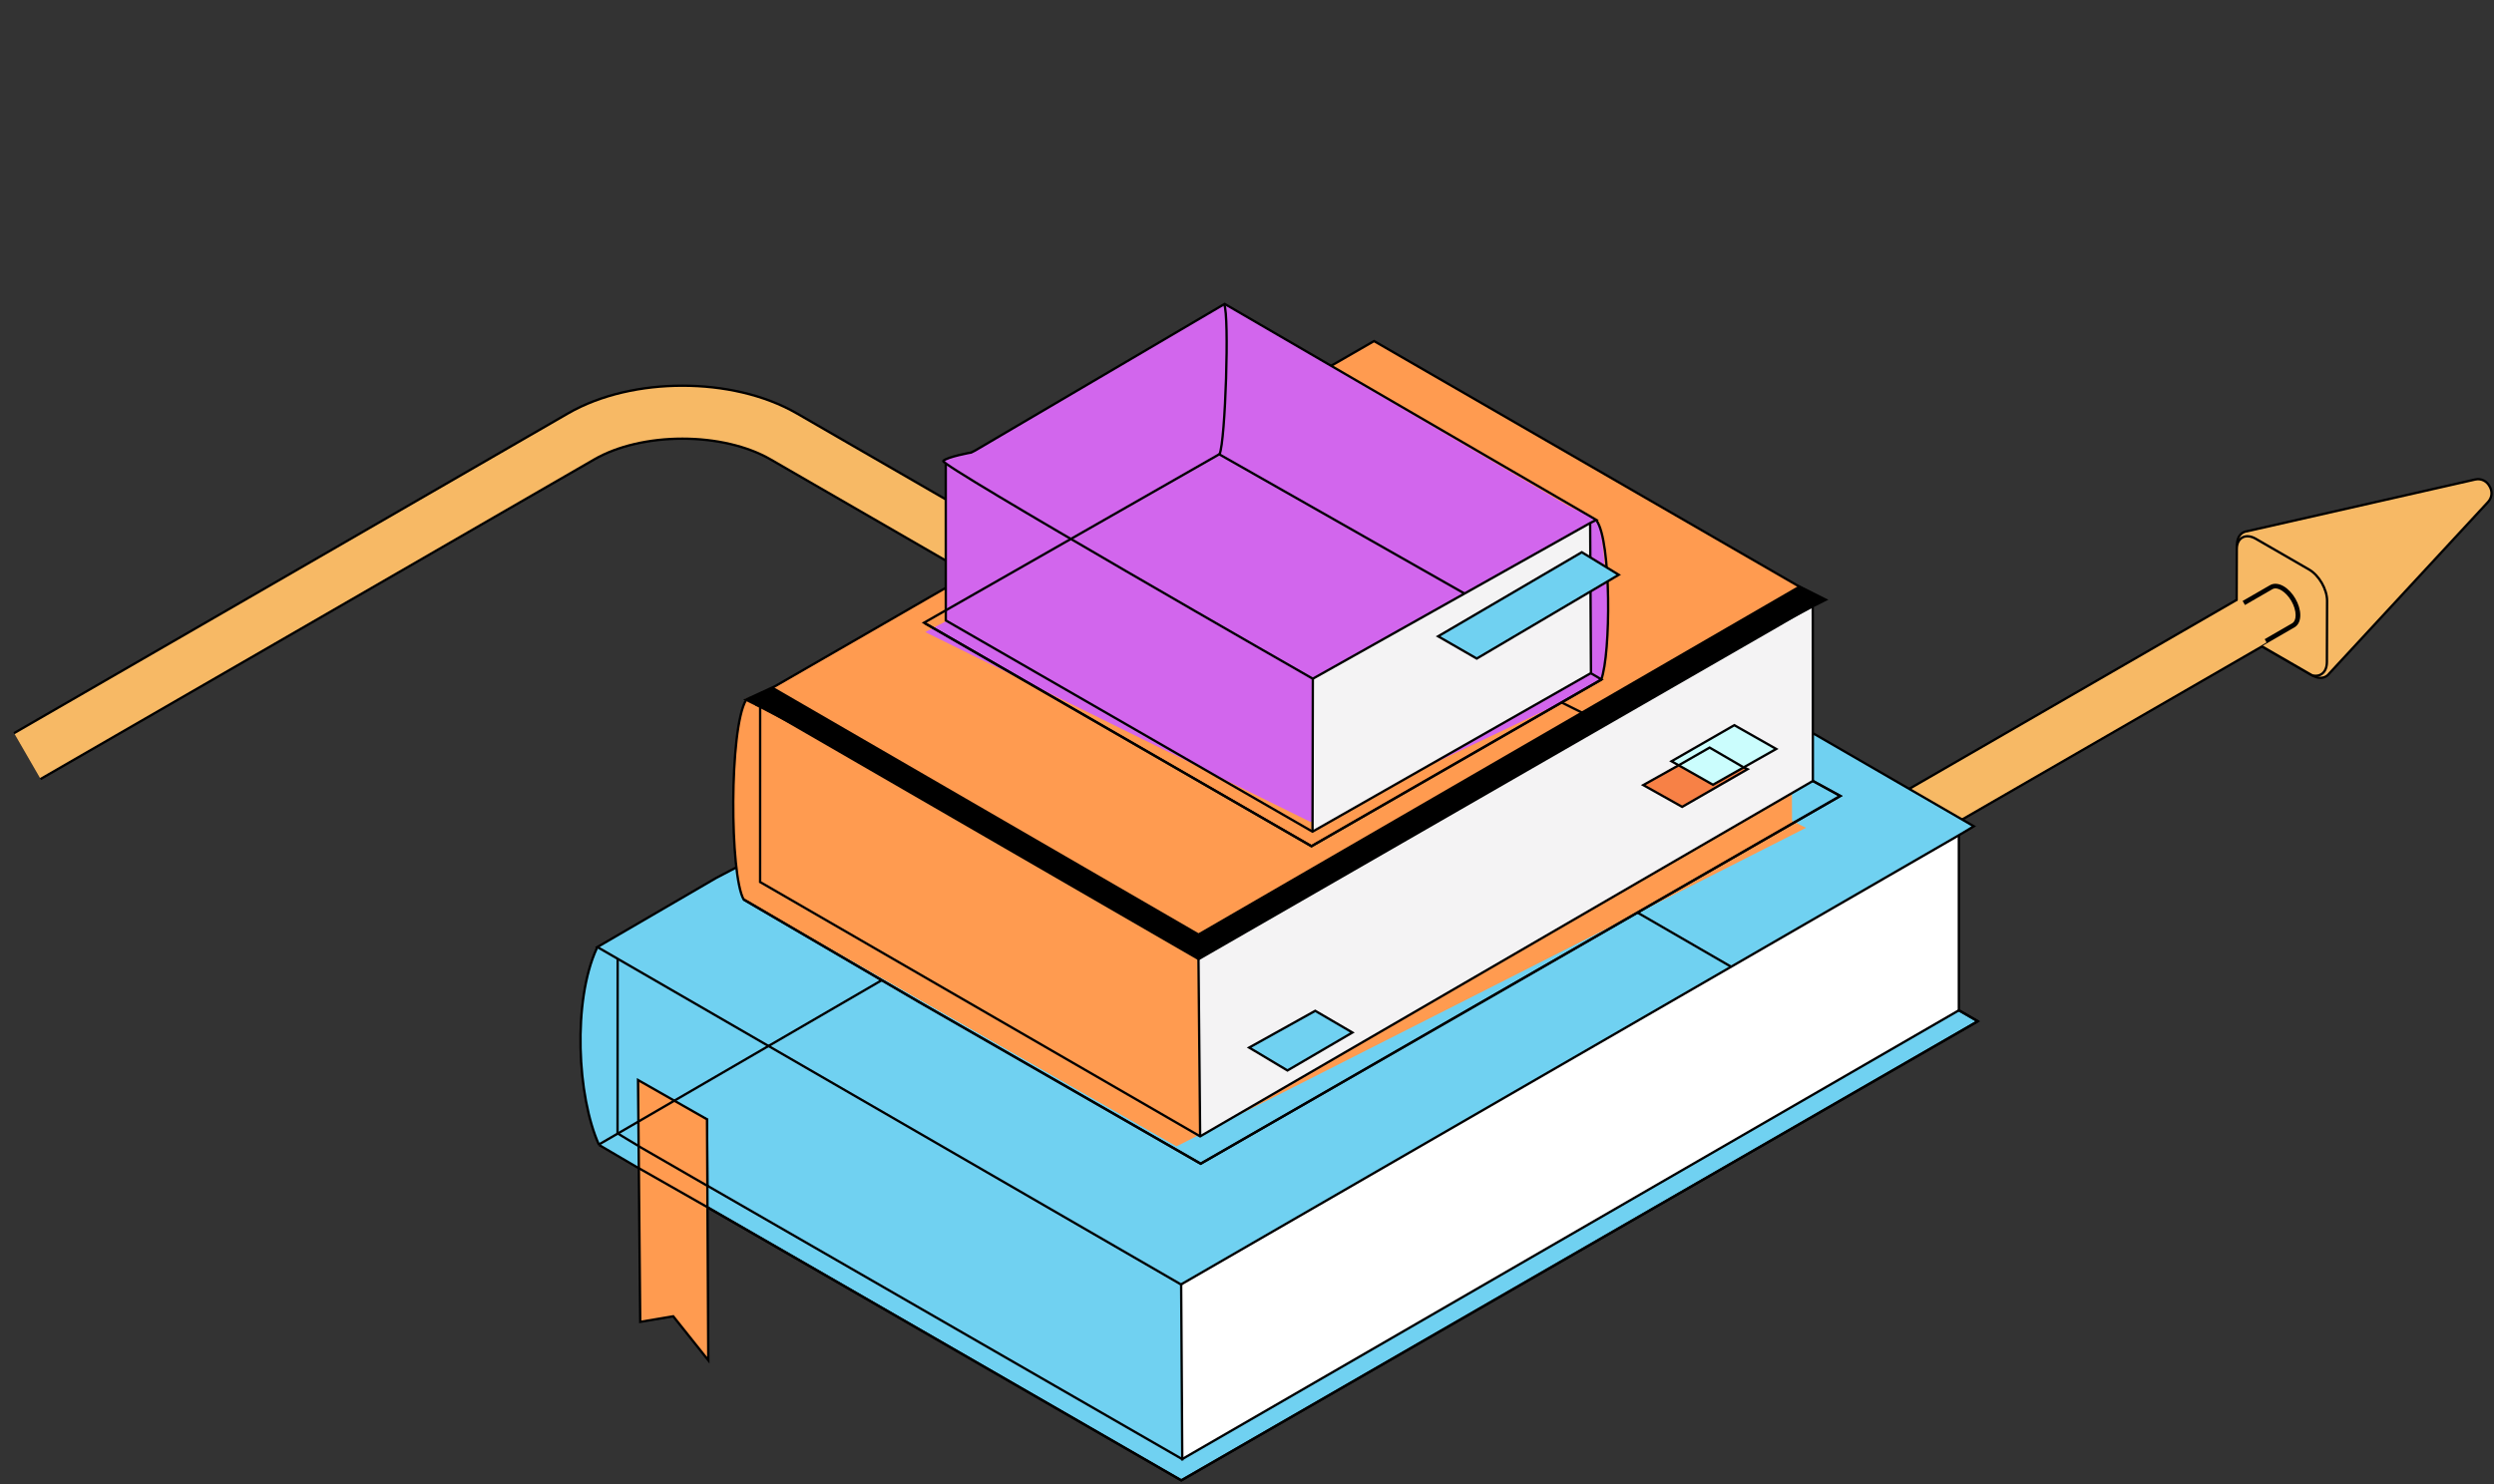
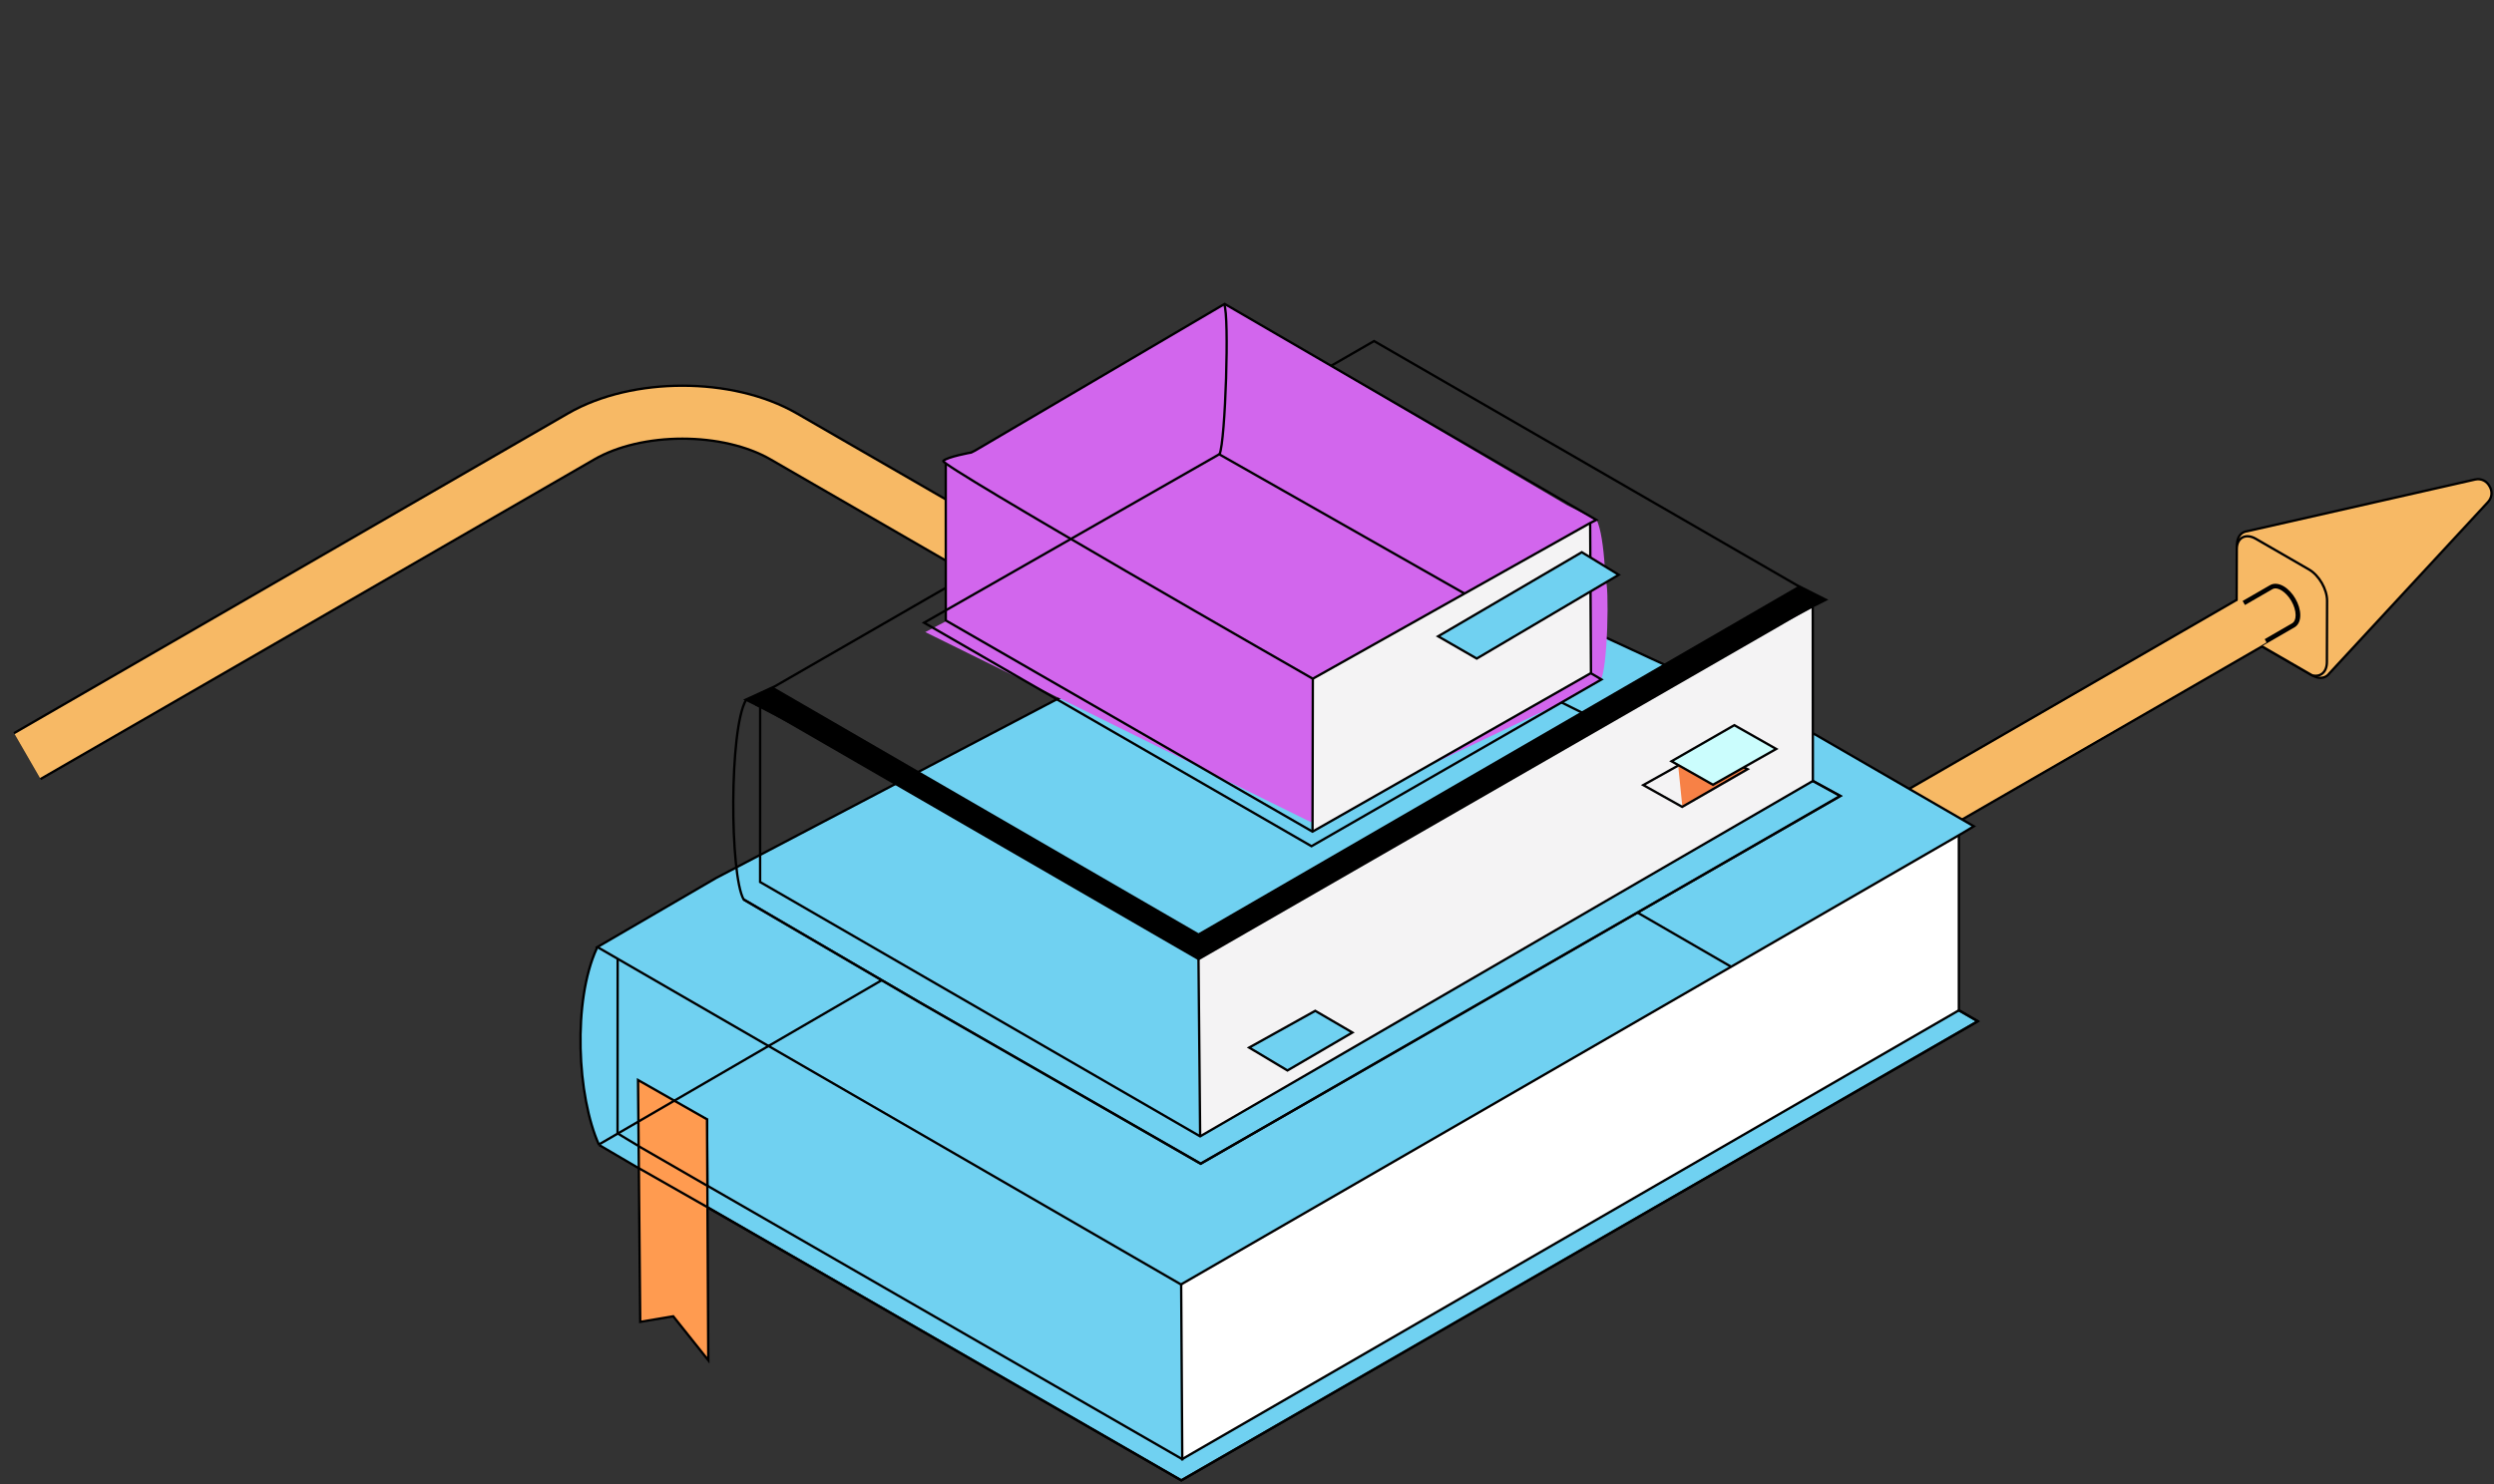
<svg xmlns="http://www.w3.org/2000/svg" width="640" height="381" viewBox="0 0 640 381" fill="none">
  <rect x="0" y="0" width="640" height="381" fill="#333333" stroke="none" />
  <path d="M7 194.08L149.137 112.017C163.485 103.733 186.749 103.733 201.098 112.017L404.692 229.562C419.041 237.846 442.305 237.846 456.653 229.562L598.664 147.572" stroke="black" stroke-width="14.2" />
  <path d="M574.041 156.667C574.041 158.202 574.572 159.898 575.429 161.41C576.31 162.91 577.514 164.216 578.841 164.983L593.329 173.347C595.222 174.439 596.853 174.099 597.801 172.792L638.456 128.874C639.616 127.625 639.586 125.99 638.845 124.795C638.182 123.556 636.782 122.711 635.119 123.093L576.757 136.341C575.15 136.509 574.041 137.75 574.041 139.937V156.665V156.667Z" fill="#F7B965" stroke="black" stroke-width="0.6" stroke-miterlimit="10" />
  <path d="M578.843 164.985C575.962 163.28 573.943 159.448 573.952 156.511L573.996 140.92C574.006 137.983 576.298 136.816 578.855 138.29L592.541 146.193C595.099 147.67 597.172 151.261 597.165 154.2L597.12 169.927C597.111 172.864 595.122 173.852 593.331 173.349L578.843 164.985Z" fill="#F7B965" stroke="black" stroke-width="0.6" stroke-miterlimit="10" />
  <mask id="path-4-outside-1_2190_1686" maskUnits="userSpaceOnUse" x="563.887" y="149.441" width="27" height="22" fill="black">
    <rect fill="white" x="563.887" y="149.441" width="27" height="22" />
    <path fill-rule="evenodd" clip-rule="evenodd" d="M589.692 157.913C589.692 159.141 589.277 160.017 588.6 160.453H588.608L572.228 169.91L564.887 161.082L582.783 150.749L582.785 150.757C583.514 150.286 584.547 150.326 585.693 150.988C587.902 152.262 589.692 155.363 589.692 157.913Z" />
  </mask>
  <path fill-rule="evenodd" clip-rule="evenodd" d="M589.692 157.913C589.692 159.141 589.277 160.017 588.6 160.453H588.608L572.228 169.91L564.887 161.082L582.783 150.749L582.785 150.757C583.514 150.286 584.547 150.326 585.693 150.988C587.902 152.262 589.692 155.363 589.692 157.913Z" fill="#F7B965" />
  <path d="M588.6 160.453L588.275 159.949C588.051 160.093 587.95 160.367 588.025 160.623C588.1 160.878 588.334 161.053 588.6 161.053V160.453ZM588.608 160.453L588.908 160.973C589.143 160.837 589.258 160.56 589.188 160.298C589.118 160.035 588.88 159.853 588.608 159.853V160.453ZM572.228 169.91L571.767 170.294C571.954 170.518 572.275 170.576 572.528 170.43L572.228 169.91ZM564.887 161.082L564.587 160.562C564.434 160.65 564.327 160.802 564.296 160.976C564.265 161.15 564.312 161.329 564.425 161.465L564.887 161.082ZM582.783 150.749L583.372 150.631C583.334 150.442 583.207 150.282 583.031 150.202C582.854 150.123 582.651 150.133 582.483 150.229L582.783 150.749ZM582.785 150.757L582.196 150.875C582.235 151.069 582.368 151.232 582.551 151.31C582.734 151.387 582.944 151.369 583.11 151.261L582.785 150.757ZM585.693 150.988L585.993 150.468V150.468L585.693 150.988ZM588.925 160.957C589.833 160.372 590.292 159.262 590.292 157.913H589.092C589.092 159.019 588.721 159.661 588.275 159.949L588.925 160.957ZM588.608 159.853H588.6V161.053H588.608V159.853ZM572.528 170.43L588.908 160.973L588.308 159.933L571.928 169.39L572.528 170.43ZM572.69 169.526L565.348 160.698L564.425 161.465L571.767 170.294L572.69 169.526ZM582.483 150.229L564.587 160.562L565.187 161.601L583.083 151.269L582.483 150.229ZM583.373 150.639L583.372 150.631L582.195 150.867L582.196 150.875L583.373 150.639ZM585.993 150.468C584.734 149.741 583.445 149.616 582.459 150.253L583.11 151.261C583.582 150.956 584.361 150.911 585.393 151.507L585.993 150.468ZM590.292 157.913C590.292 156.508 589.803 154.993 589.04 153.672C588.278 152.352 587.21 151.17 585.993 150.468L585.393 151.507C586.385 152.08 587.316 153.086 588.001 154.272C588.686 155.458 589.092 156.768 589.092 157.913H590.292Z" fill="black" mask="url(#path-4-outside-1_2190_1686)" />
  <path d="M7 194.08L149.137 112.017C163.486 103.733 186.75 103.733 201.098 112.017L404.692 229.562C419.041 237.846 442.305 237.846 456.654 229.562L578.387 159.279" stroke="#F7B965" stroke-width="13" />
  <path d="M502.596 214.417L506.51 212.14L465.665 188.575L353.276 136.43L183.447 225.471L153.282 243.101C153.23 243.21 153.181 243.315 153.133 243.424C146.934 256.921 147.856 280.503 153.733 293.929L163.288 299.45L183.242 310.969L303.109 379.94L507.542 262.15L502.644 259.328L502.666 215.025L502.596 214.417Z" fill="#70D1F1" />
  <path d="M303.1 329.742L303.124 374.64L502.687 259.328L502.651 214.503L303.1 329.742Z" fill="white" />
  <path d="M181.51 309.877L303.142 380L507.542 262.15L502.677 259.335" stroke="black" stroke-width="0.6" stroke-miterlimit="10" stroke-linecap="round" stroke-linejoin="round" />
  <path d="M174.595 284.112L181.435 287.383L181.527 304.687" stroke="black" stroke-width="0.6" stroke-miterlimit="10" />
  <path d="M444.165 248.114L420.266 234.287" stroke="black" stroke-width="0.6" stroke-miterlimit="10" />
  <path d="M506.516 212.098L502.677 214.394L303.065 329.708L153.294 243.1L183.73 225.388L353.285 136.429L465.725 188.491L506.516 212.098Z" stroke="black" stroke-width="0.6" stroke-miterlimit="10" />
  <path d="M502.676 259.335L507.542 262.15L303.141 380L181.621 309.933" stroke="black" stroke-width="0.6" stroke-miterlimit="10" />
  <path d="M153.727 293.901L163.844 299.834" stroke="black" stroke-width="0.6" stroke-miterlimit="10" />
  <path d="M153.283 243.124C153.231 243.233 153.182 243.338 153.134 243.447C146.936 256.944 148.075 281.447 153.727 293.901" stroke="black" stroke-width="0.6" stroke-miterlimit="10" />
  <path d="M353.54 136.689C347.18 150.11 347.951 187.23 353.646 199.785" stroke="black" stroke-width="0.6" stroke-miterlimit="10" />
  <path d="M181.516 304.363L303.363 374.538L502.676 259.34V214.394" stroke="black" stroke-width="0.6" stroke-miterlimit="10" />
  <path d="M163.944 294.226L159.812 291.733L158.471 290.907L158.501 246.168" stroke="black" stroke-width="0.6" stroke-miterlimit="10" />
  <path d="M303.104 329.635L303.393 374.895" stroke="black" stroke-width="0.6" stroke-miterlimit="10" />
  <path d="M181.433 287.318L181.76 349.172L174.746 340.369L172.762 337.882L164.294 339.312L163.73 277.234L181.433 287.318Z" fill="#FF9B50" stroke="black" stroke-width="0.6" stroke-miterlimit="10" />
  <path d="M163.791 294.16C163.791 294.16 177.361 301.983 181.758 304.529" stroke="black" stroke-width="0.6" stroke-miterlimit="10" />
  <path d="M163.812 299.791L181.522 309.869" stroke="black" stroke-width="0.6" stroke-miterlimit="10" />
-   <path d="M459.864 210.714L463.464 212.486L301.907 294.263L190.66 230.743C187.593 222.887 186.799 190.96 191.276 179.417L197.915 176.934L212.508 168.455L238.325 153.455L352.565 87.634L452.192 145.004L461.769 150.57L459.609 151.977L459.864 210.711V210.714Z" fill="#FF9B50" />
  <path d="M307.765 291.692L307.353 240.314L465.171 155.803L465.147 200.425L307.765 291.692Z" fill="#F4F3F4" />
  <path d="M235.976 257.283L190.829 230.889M285.535 185.241L347.526 153.863L400.369 180.139L411.382 185.615" stroke="black" stroke-width="0.6" stroke-miterlimit="10" />
  <path d="M465.238 200.478L472.245 204.31L308.123 298.689L235.977 257.283" stroke="black" stroke-width="0.6" stroke-miterlimit="10" />
  <path d="M468.528 153.944L464.95 155.757V155.76L307.483 240.077L307.477 240.08L194.163 180.954L194.155 180.947L191.406 179.595L198.814 176.184L352.603 87.547L461.22 150.279L467.993 153.684L468.528 153.944Z" stroke="black" stroke-width="0.6" stroke-miterlimit="10" />
  <path d="M235.977 257.283L237.103 257.93L308.099 298.731L472.269 204.316L465.203 200.45" stroke="black" stroke-width="0.6" stroke-miterlimit="10" />
  <path d="M191.443 179.669C187.1 187.113 187.264 224.534 190.829 230.888L235.976 257.282" stroke="black" stroke-width="0.6" stroke-miterlimit="10" />
  <path d="M194.285 180.078L194.174 180.96L195.066 181.257L195.056 226.405L307.978 291.69L465.212 200.462L465.191 158.529L465.177 155.803" stroke="black" stroke-width="0.6" stroke-miterlimit="10" />
  <path d="M307.497 240.308L307.98 291.678" stroke="black" stroke-width="0.6" stroke-miterlimit="10" />
  <path d="M320.552 268.904L337.51 259.469L347.048 265.039L330.384 274.779L320.552 268.904Z" fill="#70D1F1" stroke="black" stroke-width="0.6" stroke-miterlimit="10" />
-   <path d="M447.316 196.906L448.434 197.334L431.711 207.043L421.761 201.533L430.625 196.248" fill="#F78146" />
+   <path d="M447.316 196.906L448.434 197.334L431.711 207.043L430.625 196.248" fill="#F78146" />
  <path d="M447.317 196.906L448.45 197.443L431.674 207.114L421.693 201.52L430.676 196.5" stroke="black" stroke-width="0.6" stroke-miterlimit="10" />
  <path d="M428.938 195.406L445.056 186.146L455.806 192.247L439.576 201.439L428.938 195.406Z" fill="#CBFDFD" stroke="black" stroke-width="0.6" stroke-miterlimit="10" />
-   <path d="M430.738 196.467L438.719 191.896L447.307 196.898" stroke="black" stroke-width="0.6" stroke-miterlimit="10" />
  <path d="M468.394 153.87L455.967 161.142L307.609 246.518L307.363 246.4L194.173 180.952L191.406 179.62L198.317 176.277L307.562 239.549L461.701 150.301L468.394 153.87Z" fill="black" />
  <path d="M284.984 185.687L237.441 162.251L242.673 159.509L242.777 119.022L242.132 118.269L244.18 117.385L249.115 116.23L314.337 78.053L314.3 78.084L314.297 78L402.194 129.723L403.157 130.202L409.689 133.432H409.693L409.735 133.453C410.791 135.627 411.475 140.269 411.82 145.684C411.889 146.833 410.862 149.609 411.985 149.204C412.986 148.841 412.662 172.972 410.554 174.77L410.55 174.773L399.708 180.796L336.313 210.991L284.984 185.687Z" fill="#D266ED" />
  <path d="M336.97 174.22L407.929 134.368L408.133 172.931L336.809 213.535L336.97 174.22Z" fill="#F4F3F4" />
  <path d="M408.271 172.82L410.959 174.417L336.553 217.213L237.133 159.844L312.874 116.609L375.859 152.378" stroke="black" stroke-width="0.6" stroke-miterlimit="10" />
  <path d="M409.642 133.457L408.851 133.857L407.98 134.3L336.904 174.212L336.897 174.229C336.897 174.229 241.02 119.385 242.047 118.318C243.074 117.251 249.236 116.155 249.236 116.155L250.201 115.667L314.265 78.012L409.642 133.457Z" stroke="black" stroke-width="0.6" stroke-miterlimit="10" />
-   <path d="M409.729 133.662C413.496 138.968 413.392 167.768 410.896 174.476L336.539 217.209L237.194 159.907" stroke="black" stroke-width="0.6" stroke-miterlimit="10" />
  <path d="M314.15 78.14C315.514 80.941 314.463 113.19 312.965 116.588" stroke="black" stroke-width="0.6" stroke-miterlimit="10" />
  <path d="M408.109 143.805L408.059 134.31" stroke="black" stroke-width="0.6" stroke-miterlimit="10" />
  <path d="M408.15 151.1L408.265 172.783L408.125 172.851L336.844 213.455L336.809 213.471L242.707 159.26L242.697 118.996" stroke="black" stroke-width="0.6" stroke-miterlimit="10" />
  <path d="M336.896 174.184L336.814 213.478" stroke="black" stroke-width="0.6" stroke-miterlimit="10" />
  <path d="M369.045 163.335L405.92 141.749L415.392 147.546L378.958 169.047L369.045 163.335Z" fill="#70D1F1" stroke="black" stroke-width="0.6" stroke-miterlimit="10" />
  <path d="M153.817 293.706L226.29 251.602" stroke="black" stroke-width="0.6" stroke-miterlimit="10" />
</svg>